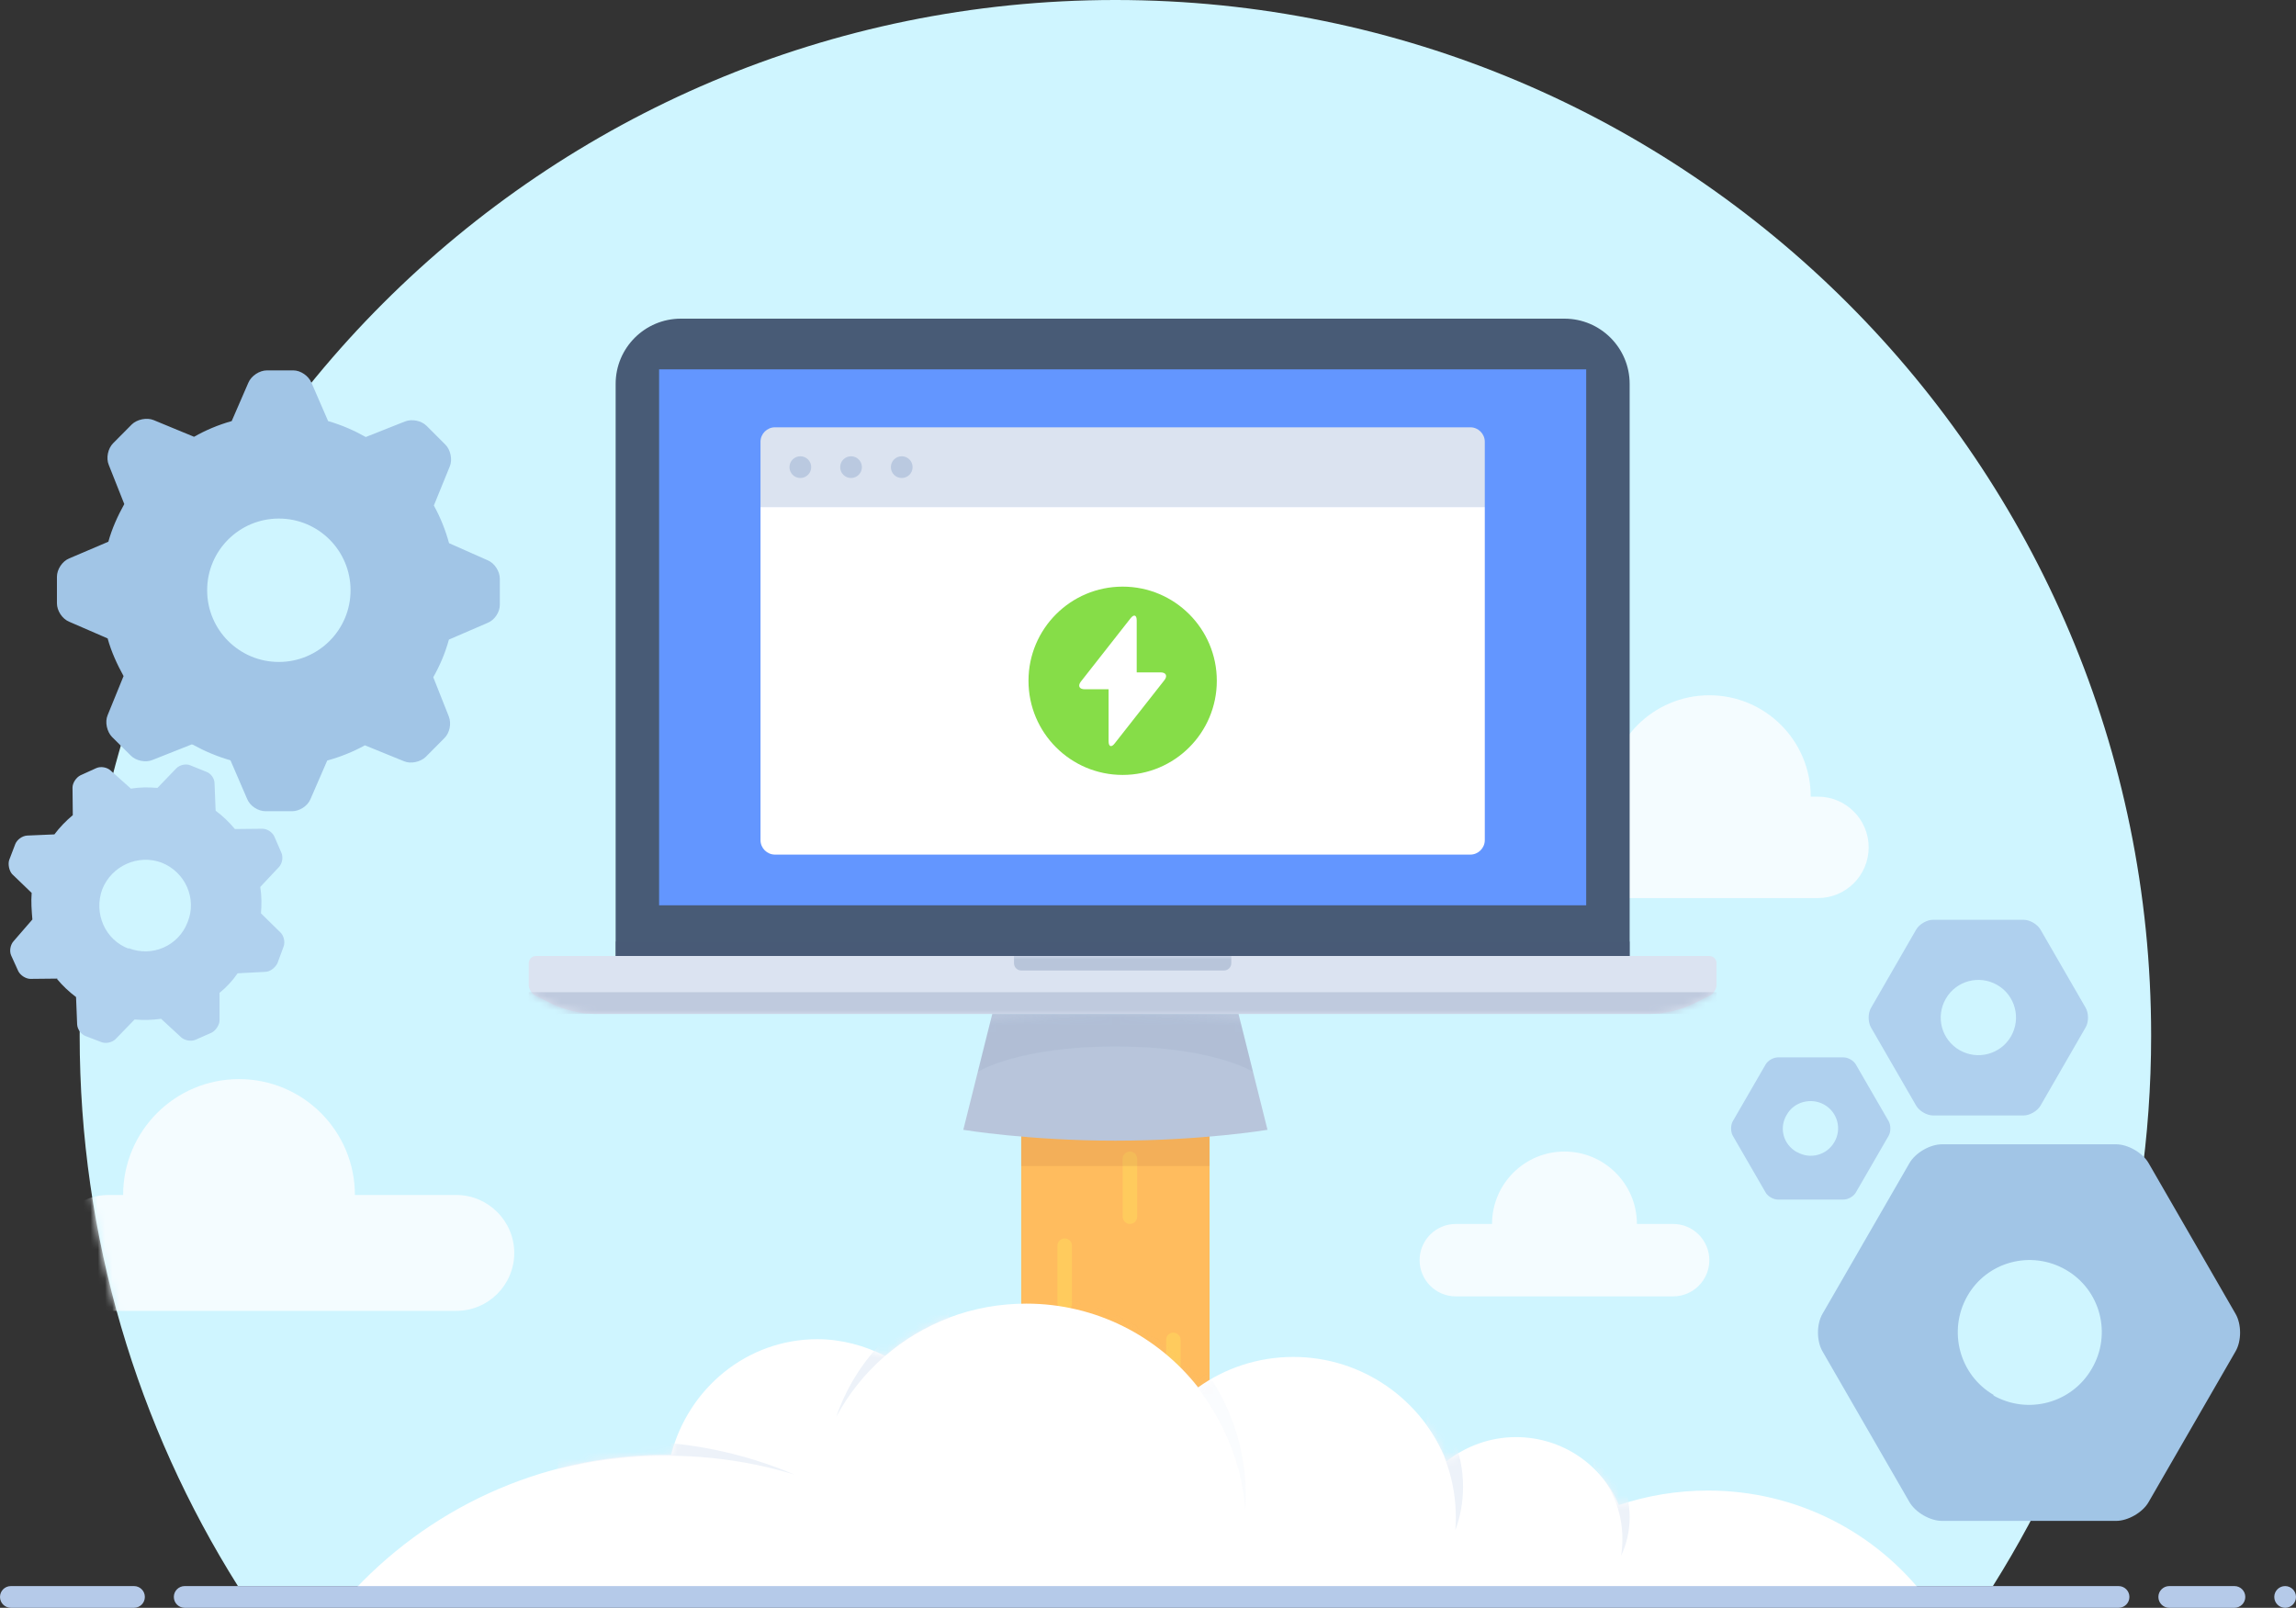
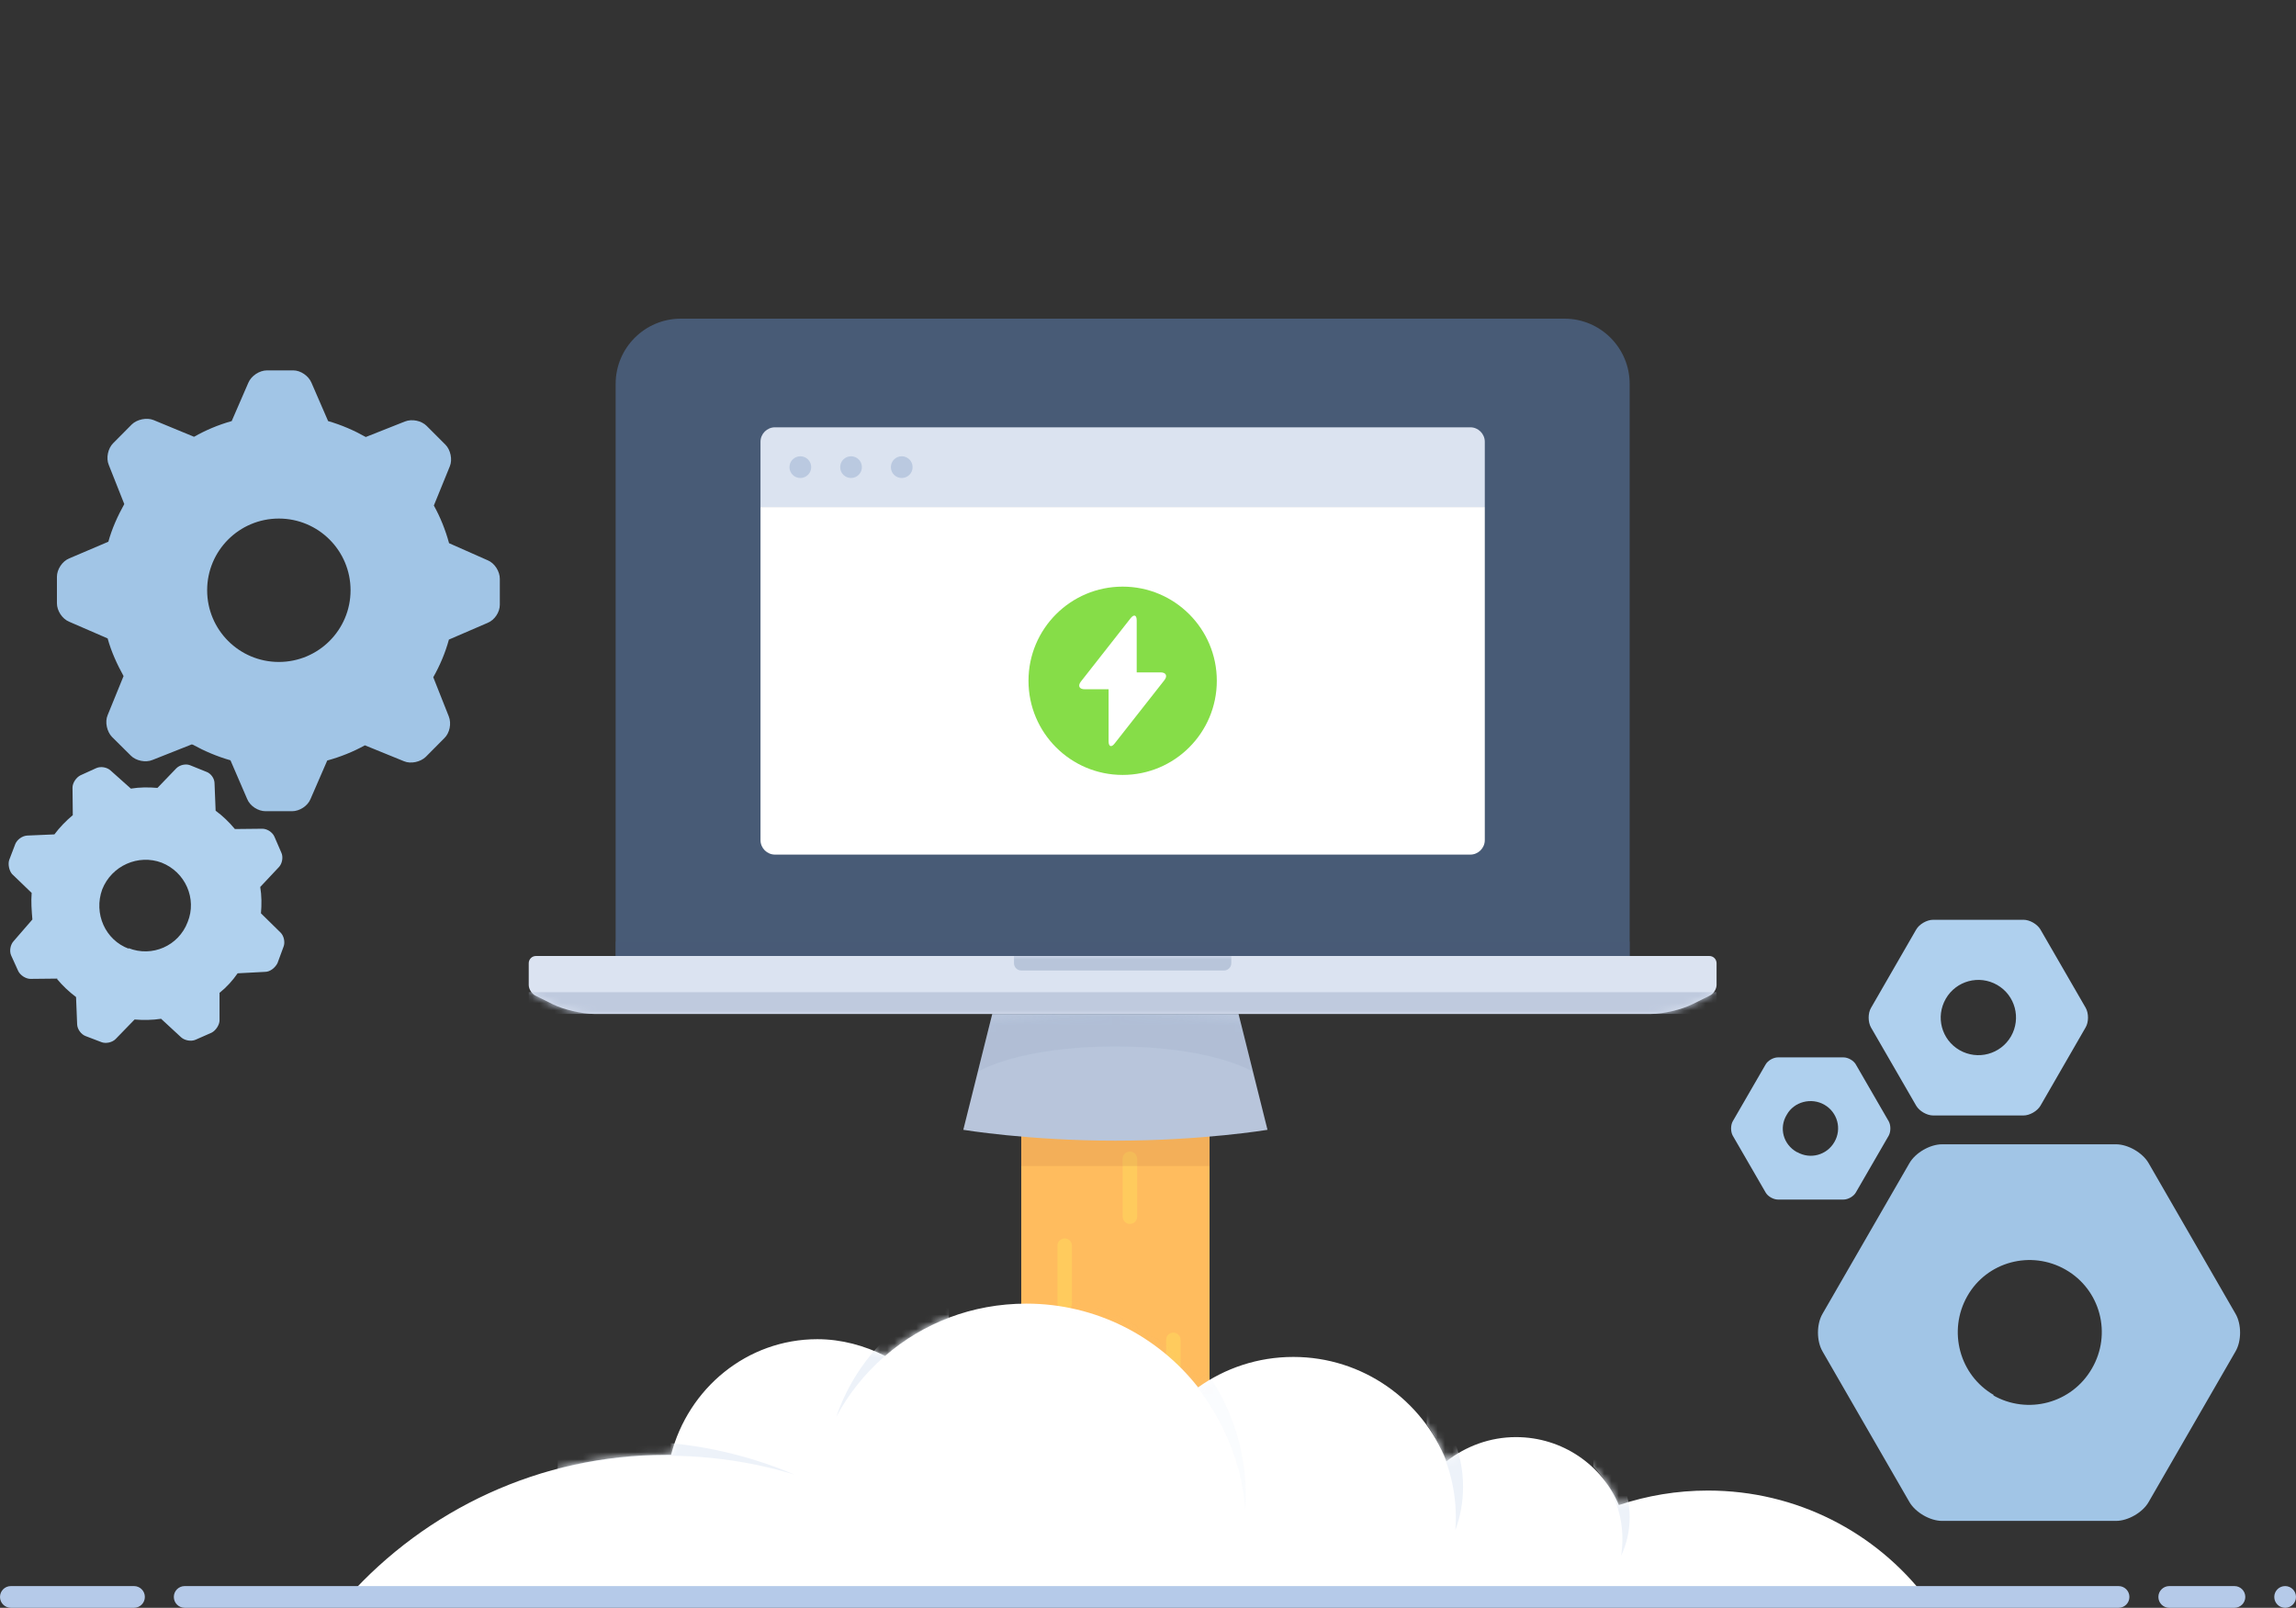
<svg xmlns="http://www.w3.org/2000/svg" xmlns:xlink="http://www.w3.org/1999/xlink" width="317" height="222" viewBox="0 0 317 222">
  <rect x="0" y="0" width="317" height="222" fill="#333333" stroke="none" />
  <title>
    Illustration 2
  </title>
  <defs>
-     <path d="M264.15 219C278 196.98 286 170.93 286 143 286 64.02 221.98 0 143 0S0 64.02 0 143c0 27.93 8 53.98 21.85 76h242.3z" id="a" />
    <path d="M0 1c0-.55.44-1 1-1h162c.55 0 1 .44 1 1v3c0 .55-.4 1.2-.9 1.45l-2.42 1.2C159.2 7.4 156.66 8 155 8H9c-1.66 0-4.2-.6-5.68-1.34L.9 5.46C.4 5.2 0 4.56 0 4V1z" id="c" />
    <path d="M0 40.54c10.8-12.06 26.5-19.66 43.95-19.66h.7c2.37-9.2 10.5-15.97 20.2-15.97 3.35 0 6.53.9 9.34 2.3C79.4 2.7 86.2 0 93.7 0c9.63 0 18.2 4.52 23.72 11.56 3.7-2.64 8.24-4.2 13.14-4.2 9.6 0 17.83 5.98 21.15 14.4 2.7-2.08 6-3.33 9.6-3.33 6.4 0 11.9 3.87 14.2 9.38 3.9-1.3 8-2 12.3-2 12.3 0 23.2 5.8 30.1 14.8H0z" id="e" />
    <path d="M204 181.5s9-1.5 21-1.5 21 1.5 21 1.5l-4 16h-34l-4-16z" id="g" />
  </defs>
  <g transform="translate(-71 -40)" fill="none" fill-rule="evenodd">
    <path d="M0 0h450v300H0z" />
    <g transform="translate(82 40)">
      <mask id="b" fill="#fff">
        <use xlink:href="#a" />
      </mask>
      <use fill="#CFF5FF" xlink:href="#a" />
-       <path d="M215 169c0-5.52-4.48-10-10-10s-10 4.48-10 10h-5c-2.76 0-5 2.24-5 5s2.24 5 5 5h30c2.76 0 5-2.24 5-5s-2.24-5-5-5h-5zm24-59c0-7.73-6.27-14-14-14s-14 6.27-14 14h-11c-3.86 0-7 3.13-7 7 0 3.86 3.14 7 7 7h40c3.86 0 7-3.13 7-7 0-3.86-3.14-7-7-7h-1zM38 165c0-8.84-7.16-16-16-16s-16 7.16-16 16H4c-4.42 0-8 3.58-8 8 0 4.4 3.6 8 8 8h48c4.42 0 8-3.58 8-8 0-4.4-3.6-8-8-8H38z" fill="#F4FCFF" mask="url(#b)" />
    </g>
    <path d="M156 93c0-4.97 4.04-9 9-9h122c4.97 0 9 4.04 9 9v79H156V93z" fill="#485B76" />
    <path fill="#485B76" opacity=".6" d="M156 170h140v2H156z" />
-     <path fill="#6396FF" d="M162 91h128v74H162z" />
    <path d="M176 110h100v46c0 1.1-.9 2-2 2h-96c-1.1 0-2-.9-2-2v-46z" fill="#FFF" />
    <path d="M226 147c7.18 0 13-5.82 13-13s-5.82-13-13-13-13 5.82-13 13 5.82 13 13 13zm-1.94-11.83v7.18c0 .75.38.9.84.3l6.86-8.73c.47-.6.23-1.08-.52-1.08h-3.3v-7.18c0-.75-.38-.88-.84-.3l-6.86 8.74c-.47.6-.23 1.07.52 1.07h3.3z" fill="#86DD48" />
    <path d="M176 101c0-1.1.9-2 2-2h96c1.1 0 2 .9 2 2v9H176v-9z" fill="#DBE3F0" />
    <path d="M181.5 106c.83 0 1.5-.67 1.5-1.5s-.67-1.5-1.5-1.5-1.5.67-1.5 1.5.67 1.5 1.5 1.5zm7 0c.83 0 1.5-.67 1.5-1.5s-.67-1.5-1.5-1.5-1.5.67-1.5 1.5.67 1.5 1.5 1.5zm7 0c.83 0 1.5-.67 1.5-1.5s-.67-1.5-1.5-1.5-1.5.67-1.5 1.5.67 1.5 1.5 1.5z" fill="#BAC9E0" />
    <g transform="translate(144 172)">
      <mask id="d" fill="#fff">
        <use xlink:href="#c" />
      </mask>
      <use fill="#DBE3F1" xlink:href="#c" />
      <path d="M67 0h30v1c0 .55-.45 1-1 1H68c-.55 0-1-.44-1-1V0z" fill="#B8C5DA" mask="url(#d)" />
      <path fill="#BFCADE" mask="url(#d)" d="M0 5h164v3H0z" />
    </g>
    <path fill="#FFBC5E" d="M212 193h26v65h-26z" />
    <path d="M217 212c0-.55.44-1 1-1 .55 0 1 .46 1 1v8c0 .55-.44 1-1 1-.55 0-1-.46-1-1v-8zm15 13c0-.55.44-1 1-1 .55 0 1 .46 1 1v8c0 .55-.44 1-1 1-.55 0-1-.46-1-1v-8zm-10 5c0-.55.44-1 1-1 .55 0 1 .46 1 1v8c0 .55-.44 1-1 1-.55 0-1-.46-1-1v-8zm5 17c0-.55.44-1 1-1 .55 0 1 .46 1 1v8c0 .55-.44 1-1 1-.55 0-1-.46-1-1v-8zm-1-47c0-.55.44-1 1-1 .55 0 1 .46 1 1v8c0 .55-.44 1-1 1-.55 0-1-.46-1-1v-8z" fill="#FFCB5D" />
    <path fill="#C67F47" opacity=".2" d="M212 195h26v6h-26z" />
    <g transform="translate(119 220)">
      <mask id="f" fill="#fff">
        <use xlink:href="#e" />
      </mask>
      <use fill="#FFF" xlink:href="#e" />
      <path d="M94.5-3C110.8-3 124 10.2 124 26.5c0 .67-.02 1.34-.07 2C122.9 13.14 109.13-1 93.5-1c-.5 0-1 0-1.5.04l1-2C93.5-3 94-3 94.5-3z" fill="#B5C9E8" opacity=".25" mask="url(#f)" />
      <path d="M149 13.13c3.1 3.13 5 7.43 5 12.17 0 2.1-.38 4.14-1.07 6 .05-.6.07-1.2.07-1.8 0-4.76-1.48-9.17-4-12.8v-3.57zm23 6.37c3.04 2.28 5 5.9 5 10 0 1.9-.42 3.7-1.18 5.32.12-.76.18-1.53.18-2.32 0-3.88-1.52-7.4-4-10v-3zm-143 .36c3.25-.57 6.6-.86 10-.86 8.05 0 15.7 1.64 22.68 4.6C56.08 21.9 50.15 21 44 21c-5.18 0-10.2.64-15 1.86v-3zM83-.92c-7.27 3-12.97 9.04-15.53 16.53C70.8 9.4 76.32 4.5 83 2V-.9z" fill="#EDF2F9" mask="url(#f)" />
    </g>
    <path d="M95 260.5c0-.83.67-1.5 1.5-1.5h267c.83 0 1.5.67 1.5 1.5s-.67 1.5-1.5 1.5h-267c-.83 0-1.5-.67-1.5-1.5zm-24 0c0-.83.67-1.5 1.5-1.5h17c.83 0 1.5.67 1.5 1.5s-.67 1.5-1.5 1.5h-17c-.83 0-1.5-.67-1.5-1.5zm298 0c0-.83.68-1.5 1.5-1.5h9c.83 0 1.5.67 1.5 1.5s-.68 1.5-1.5 1.5h-9c-.83 0-1.5-.67-1.5-1.5zm16 0c0-.83.67-1.5 1.5-1.5s1.5.67 1.5 1.5-.67 1.5-1.5 1.5-1.5-.67-1.5-1.5z" fill="#B5CAE9" />
    <path d="M78.85 175.15c.77.93 1.66 1.78 2.65 2.52l.15 3.76c.02.66.53 1.38 1.15 1.62l2.22.85c.6.23 1.48.04 1.94-.43l2.62-2.7c1.23.1 2.46.08 3.66-.1l2.77 2.56c.5.45 1.4.6 2 .33l2.2-.97c.6-.3 1.1-1.1 1.1-1.7v-3.8c1-.8 1.8-1.7 2.5-2.7l3.8-.2c.7 0 1.4-.6 1.7-1.2l.84-2.28c.24-.6.05-1.5-.42-1.95l-2.7-2.65c.1-1.2.1-2.44-.1-3.64l2.6-2.77c.45-.5.6-1.4.3-2l-.94-2.17c-.25-.6-1-1.1-1.66-1.1l-3.8.04c-.78-.94-1.67-1.8-2.66-2.53l-.15-3.78c0-.7-.54-1.4-1.15-1.6l-2.23-.9c-.6-.24-1.44-.04-1.9.43l-2.6 2.7c-1.24-.1-2.47-.1-3.67.1l-2.8-2.5c-.5-.46-1.36-.6-1.96-.34l-2.2 1c-.6.3-1.1 1.06-1.1 1.7l.04 3.8c-.95.8-1.8 1.67-2.54 2.66l-3.75.16c-.7.04-1.4.56-1.65 1.17l-.84 2.2c-.2.6 0 1.5.4 1.95l2.7 2.6c-.1 1.24 0 2.47.1 3.67l-2.6 3c-.45.5-.6 1.37-.33 1.97l.98 2.16c.3.6 1.07 1.08 1.7 1.07l3.8-.04zm9.88-4.24c3.27 1.3 6.93-.3 8.18-3.6 1.3-3.2-.3-6.9-3.6-8.2-3.2-1.2-6.9.4-8.2 3.7-1.2 3.3.4 7 3.7 8.2z" fill="#B0D1EE" />
    <path d="M97.62 142.82c1.63.9 3.38 1.64 5.2 2.16l2.3 5.33c.4 1 1.53 1.7 2.55 1.7h3.66c1 0 2.15-.7 2.55-1.7l2.3-5.3c1.82-.5 3.57-1.2 5.2-2.1l5.4 2.2c.94.4 2.27.1 3-.6l2.58-2.6c.72-.7 1-2 .6-3l-2.14-5.4c.9-1.6 1.64-3.3 2.16-5.2l5.33-2.3c1-.4 1.7-1.5 1.7-2.5v-3.6c0-1-.7-2.16-1.7-2.56L133 115c-.5-1.83-1.2-3.58-2.1-5.2l2.2-5.4c.4-.94.1-2.3-.6-3l-2.6-2.6c-.7-.7-2-1-3-.6l-5.4 2.14c-1.6-.9-3.3-1.65-5.2-2.2l-2.3-5.3c-.4-.95-1.5-1.7-2.5-1.7h-3.64c-1.04 0-2.17.75-2.57 1.7l-2.3 5.3c-1.88.53-3.6 1.26-5.2 2.17L92.2 98c-.93-.38-2.28-.1-3 .6l-2.58 2.6c-.72.72-1 2.05-.6 3l2.14 5.4c-.9 1.62-1.7 3.37-2.2 5.2l-5.4 2.3c-.98.4-1.7 1.53-1.7 2.54v3.66c0 1.02.72 2.15 1.7 2.55l5.3 2.3c.5 1.82 1.3 3.57 2.2 5.2l-2.2 5.4c-.4.94-.1 2.27.6 3l2.6 2.58c.7.72 2.05 1 3 .6l5.4-2.14zm11.88-11.42c5.47 0 9.9-4.43 9.9-9.9 0-5.47-4.43-9.9-9.9-9.9-5.47 0-9.9 4.43-9.9 9.9 0 5.47 4.43 9.9 9.9 9.9zM363.15 198c1.66 0 3.68 1.17 4.5 2.6l12 20.8c.84 1.44.84 3.77 0 5.2l-12 20.8c-.82 1.44-2.85 2.6-4.5 2.6h-24.02c-1.65 0-3.67-1.17-4.5-2.6l-12-20.8c-.84-1.44-.84-3.77 0-5.2l12-20.8c.83-1.44 2.85-2.6 4.5-2.6h24.02zm-17 34.64c4.8 2.76 10.9 1.12 13.66-3.66 2.8-4.78 1.2-10.9-3.6-13.66s-10.9-1.12-13.6 3.66-1.1 10.9 3.7 13.66z" fill="#A1C5E6" />
    <path d="M350.38 167c.86 0 1.9.6 2.34 1.35l6.24 10.8c.43.75.43 1.97 0 2.7l-6.24 10.82c-.43.74-1.48 1.35-2.34 1.35H337.9c-.86 0-1.9-.6-2.34-1.35l-6.24-10.8c-.43-.76-.43-1.97 0-2.7l6.24-10.82c.43-.75 1.48-1.35 2.34-1.35h12.48zm-8.83 18c2.5 1.43 5.66.58 7.1-1.9 1.43-2.5.58-5.67-1.9-7.1-2.5-1.44-5.67-.58-7.1 1.9-1.44 2.5-.6 5.66 1.9 7.1zm-16.02 1c.63 0 1.4.44 1.7.98l4.54 7.85c.3.54.3 1.42 0 1.97l-4.54 7.85c-.3.54-1.07.98-1.7.98h-9.06c-.63 0-1.4-.44-1.7-.98l-4.54-7.85c-.3-.55-.3-1.43 0-1.97l4.54-7.85c.3-.54 1.07-.98 1.7-.98h9.06zm-6.4 13.08c1.8 1.04 4.1.42 5.14-1.4 1.05-1.8.43-4.1-1.38-5.14-1.8-1.04-4.2-.43-5.2 1.38-1.1 1.8-.5 4.1 1.4 5.16z" fill="#AFD0EE" />
    <mask id="h" fill="#fff">
      <use xlink:href="#g" />
    </mask>
    <use fill="#B8C5DB" transform="matrix(1 0 0 -1 0 377.5)" xlink:href="#g" />
    <path d="M208 180h34l2 8s-5.5-3.5-19-3.5-19 3.5-19 3.5l2-8z" fill="#7589AB" opacity=".33" mask="url(#h)" />
  </g>
</svg>